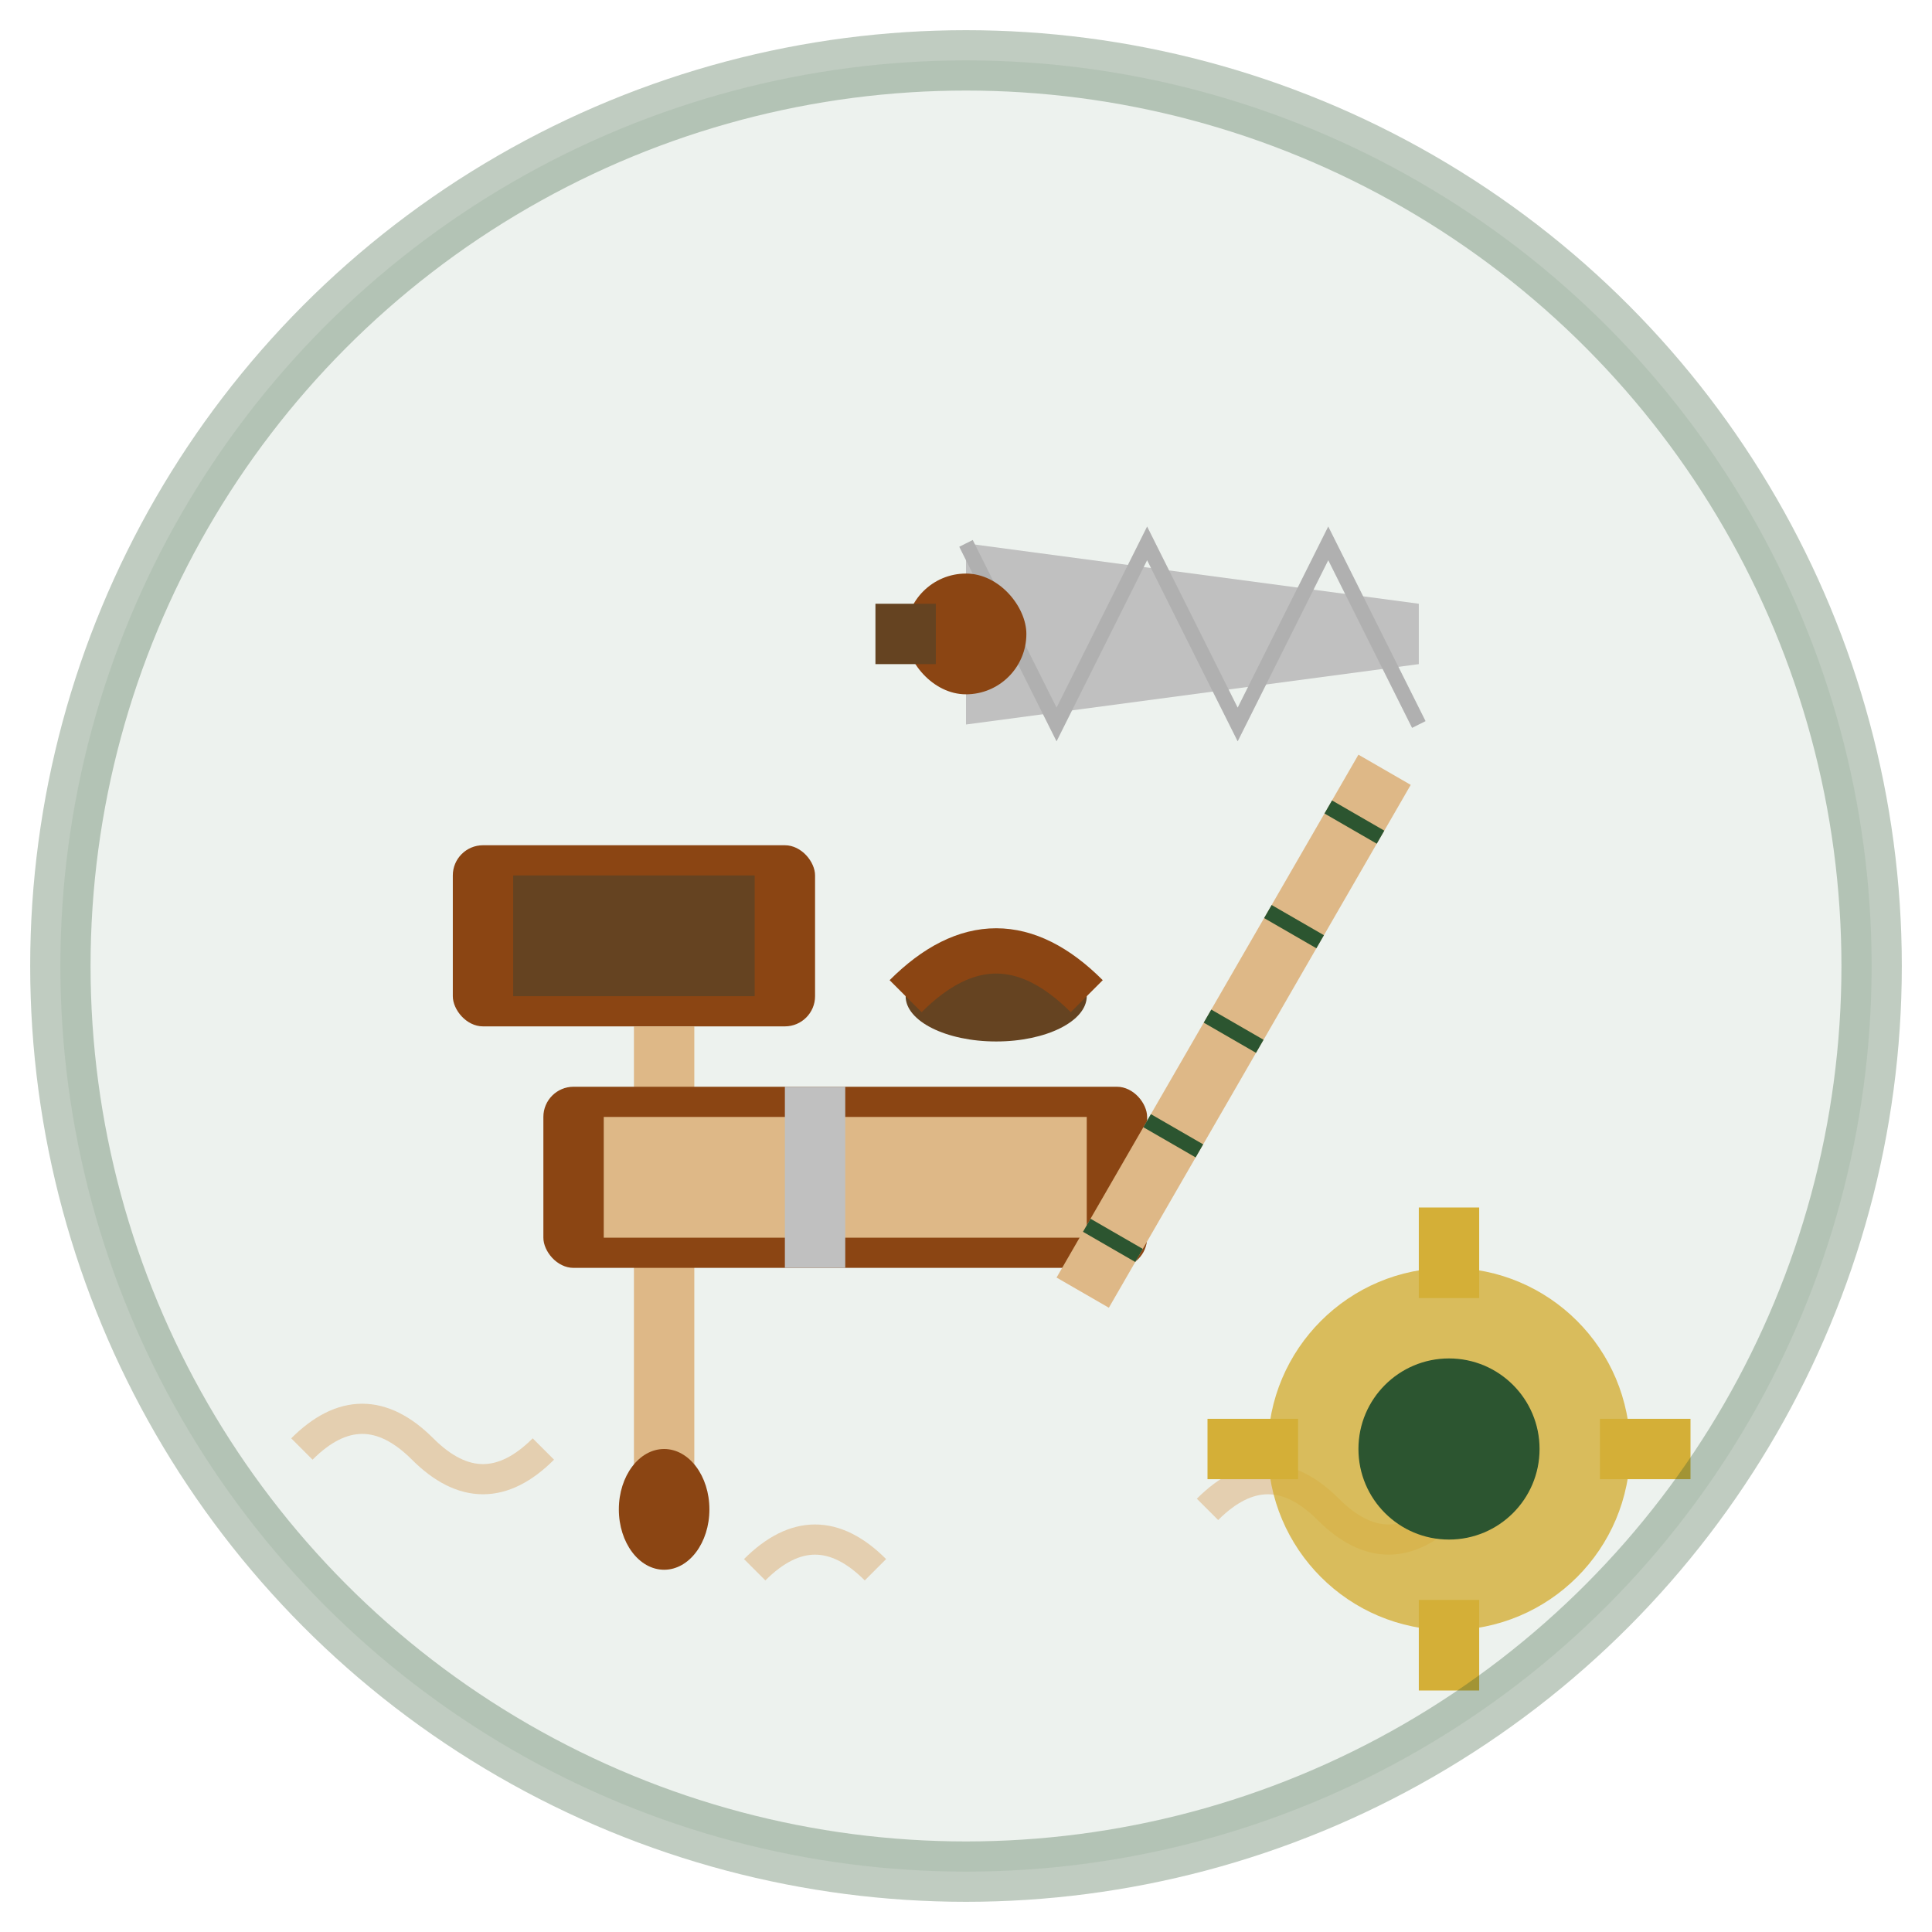
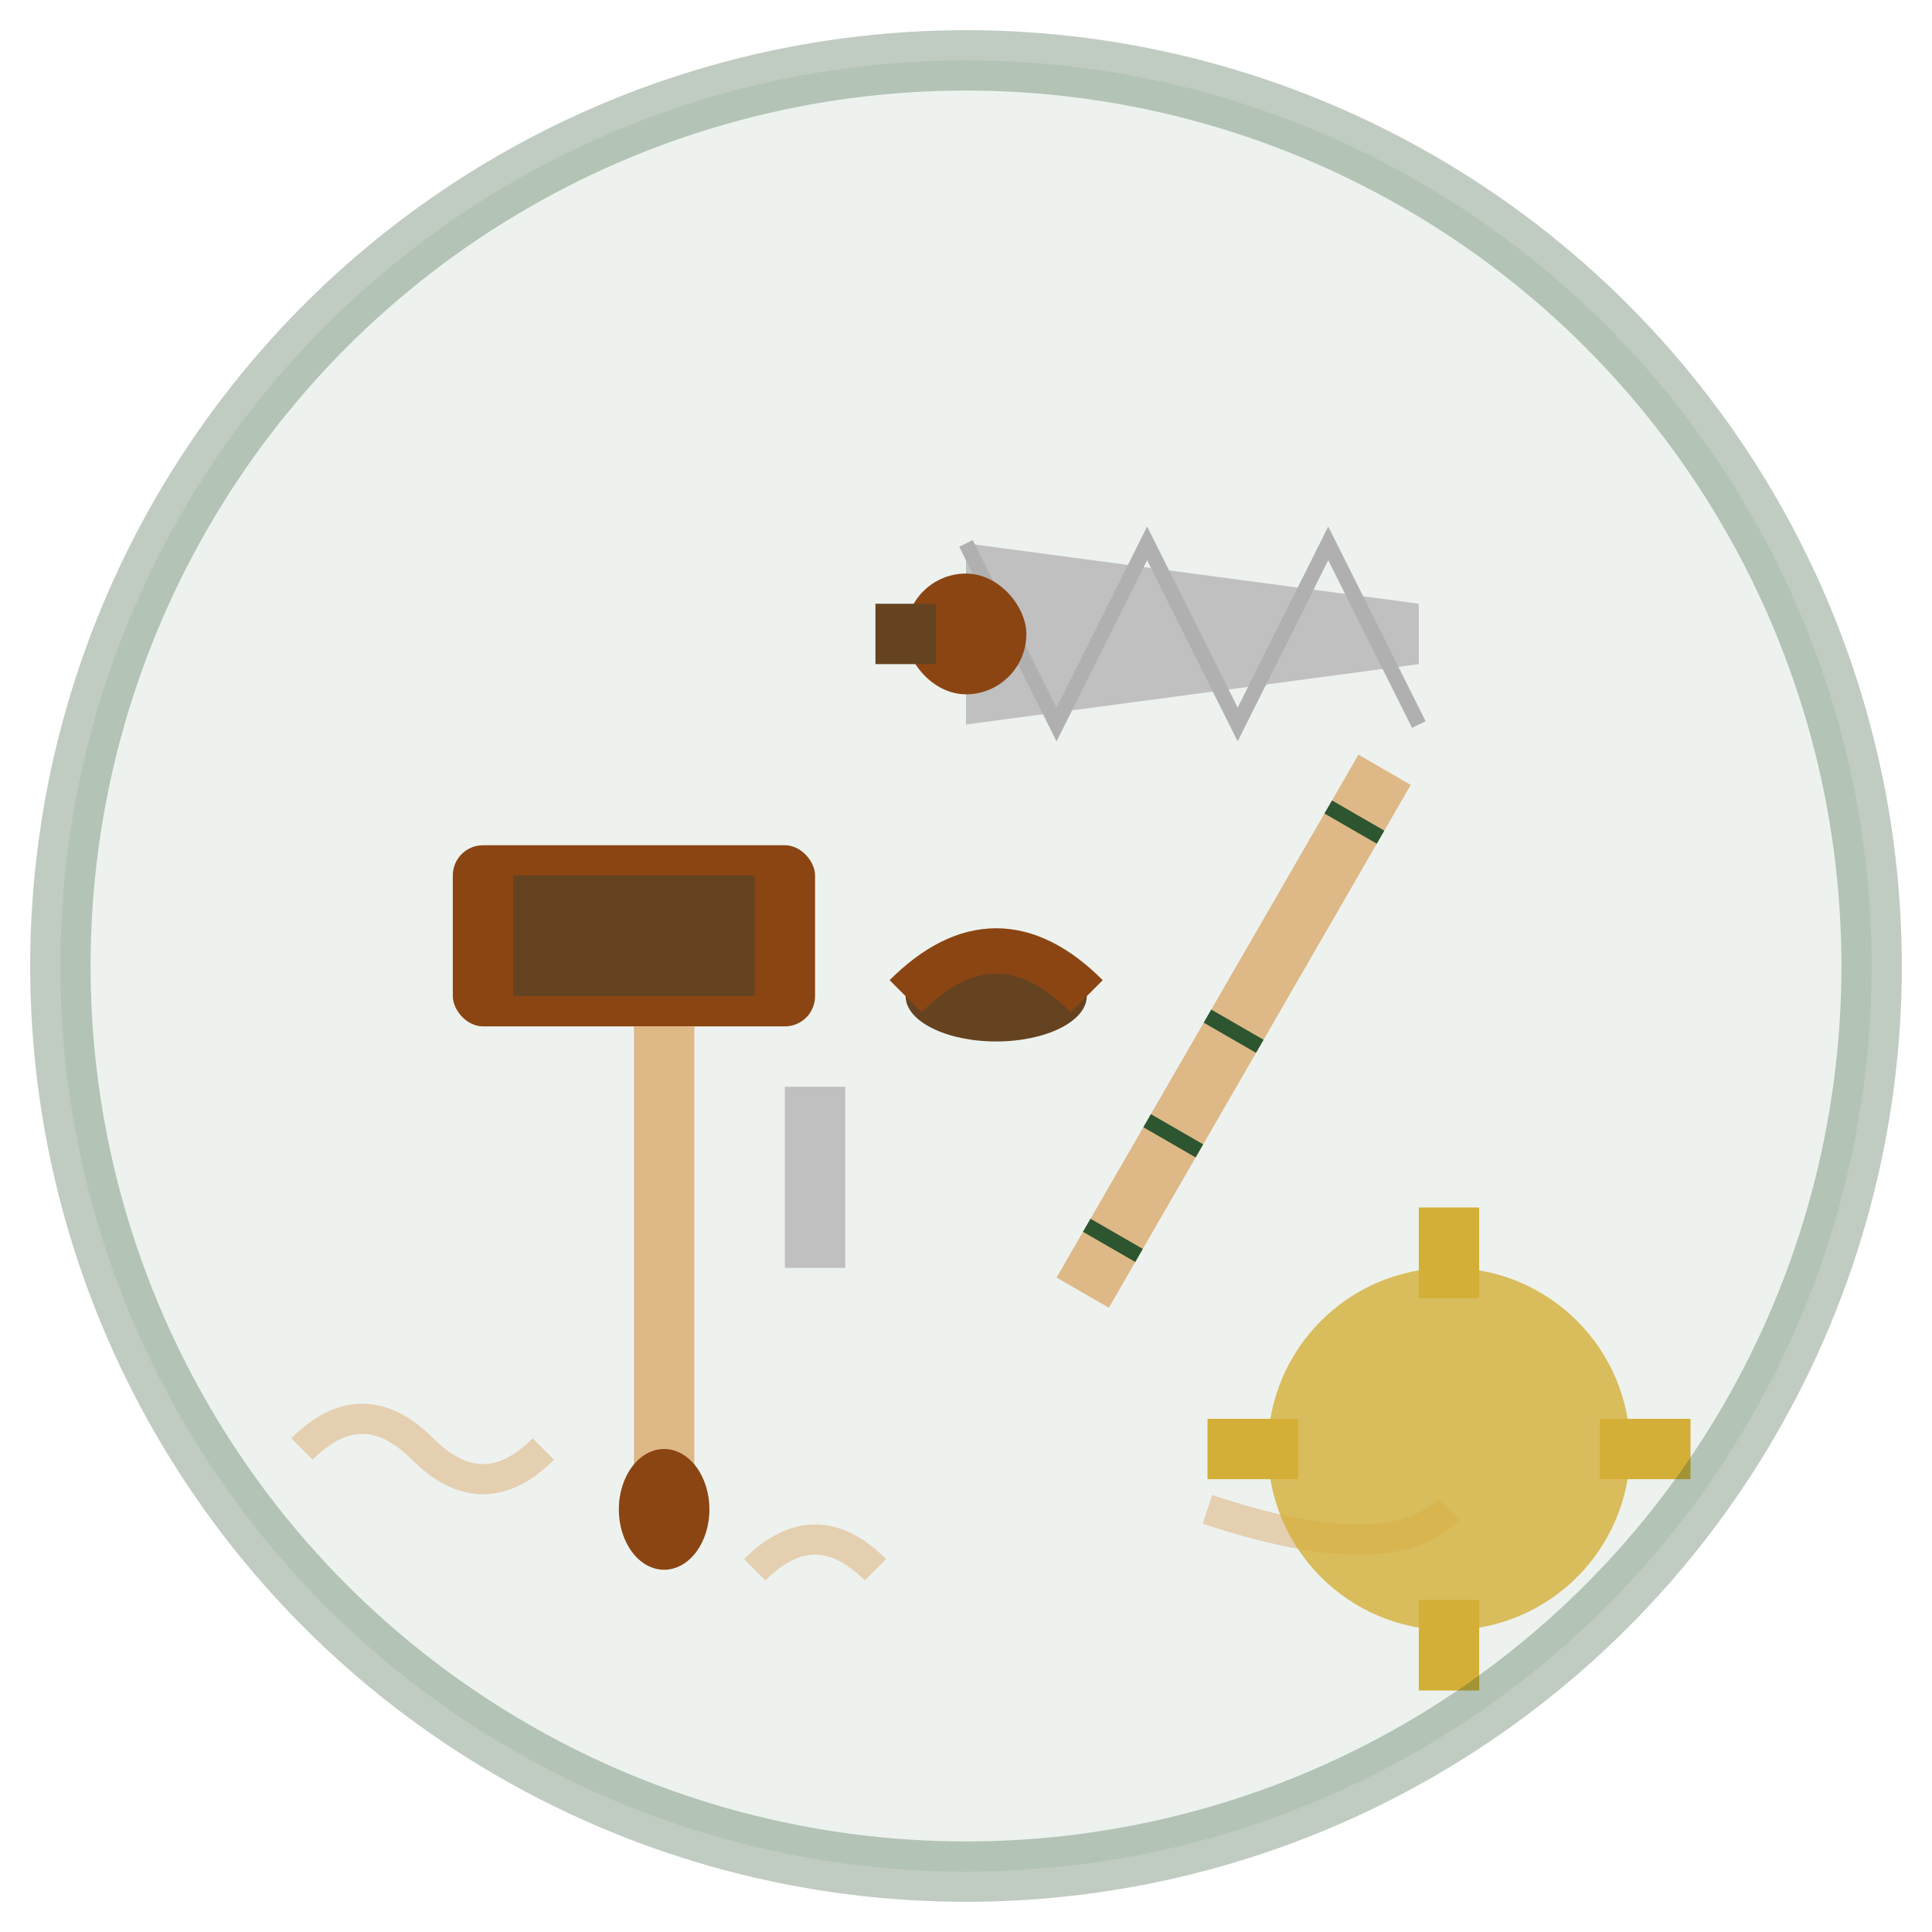
<svg xmlns="http://www.w3.org/2000/svg" width="64" height="64" viewBox="0 0 64 64" fill="none">
  <circle cx="32" cy="32" r="30" fill="#4a7c59" opacity="0.1" />
  <g transform="translate(15, 20)">
    <rect x="0" y="8" width="12" height="6" rx="1" fill="#8B4513" />
    <rect x="2" y="9" width="8" height="4" fill="#654321" />
    <rect x="6" y="14" width="2" height="16" fill="#DEB887" />
    <ellipse cx="7" cy="30" rx="1.5" ry="2" fill="#8B4513" />
  </g>
  <g transform="translate(32, 18)">
    <path d="M0 0 L15 2 L15 4 L0 6 Z" fill="#C0C0C0" />
    <path d="M0 0 L3 6 L6 0 L9 6 L12 0 L15 6" stroke="#B0B0B0" stroke-width="0.5" fill="none" />
    <rect x="-2" y="1" width="4" height="4" rx="2" fill="#8B4513" />
    <rect x="-3" y="2" width="2" height="2" fill="#654321" />
  </g>
  <g transform="translate(18, 36)">
-     <rect x="0" y="0" width="20" height="6" rx="1" fill="#8B4513" />
-     <rect x="2" y="1" width="16" height="4" fill="#DEB887" />
    <rect x="8" y="0" width="2" height="6" fill="#C0C0C0" />
    <ellipse cx="15" cy="-3" rx="3" ry="1.5" fill="#654321" />
    <path d="M12 -3 Q15 -6 18 -3" stroke="#8B4513" stroke-width="1.5" fill="none" />
  </g>
  <g opacity="0.6">
    <path d="M10 48 Q12 46 14 48 Q16 50 18 48" stroke="#DEB887" stroke-width="1" fill="none" />
-     <path d="M40 50 Q42 48 44 50 Q46 52 48 50" stroke="#DEB887" stroke-width="1" fill="none" />
+     <path d="M40 50 Q46 52 48 50" stroke="#DEB887" stroke-width="1" fill="none" />
    <path d="M25 52 Q27 50 29 52" stroke="#DEB887" stroke-width="1" fill="none" />
  </g>
  <g transform="translate(45, 25) rotate(30)">
    <rect x="0" y="0" width="2" height="20" fill="#DEB887" />
    <path d="M0 2 L2 2" stroke="#2c5530" stroke-width="0.5" />
-     <path d="M0 6 L2 6" stroke="#2c5530" stroke-width="0.5" />
    <path d="M0 10 L2 10" stroke="#2c5530" stroke-width="0.5" />
    <path d="M0 14 L2 14" stroke="#2c5530" stroke-width="0.5" />
    <path d="M0 18 L2 18" stroke="#2c5530" stroke-width="0.5" />
  </g>
  <g transform="translate(48, 48)">
    <circle cx="0" cy="0" r="6" fill="#d4af37" opacity="0.8" />
-     <circle cx="0" cy="0" r="3" fill="#2c5530" />
    <rect x="-1" y="-8" width="2" height="3" fill="#d4af37" />
    <rect x="-1" y="5" width="2" height="3" fill="#d4af37" />
    <rect x="-8" y="-1" width="3" height="2" fill="#d4af37" />
    <rect x="5" y="-1" width="3" height="2" fill="#d4af37" />
  </g>
  <circle cx="32" cy="32" r="30" stroke="#2c5530" stroke-width="2" fill="none" opacity="0.3" />
</svg>